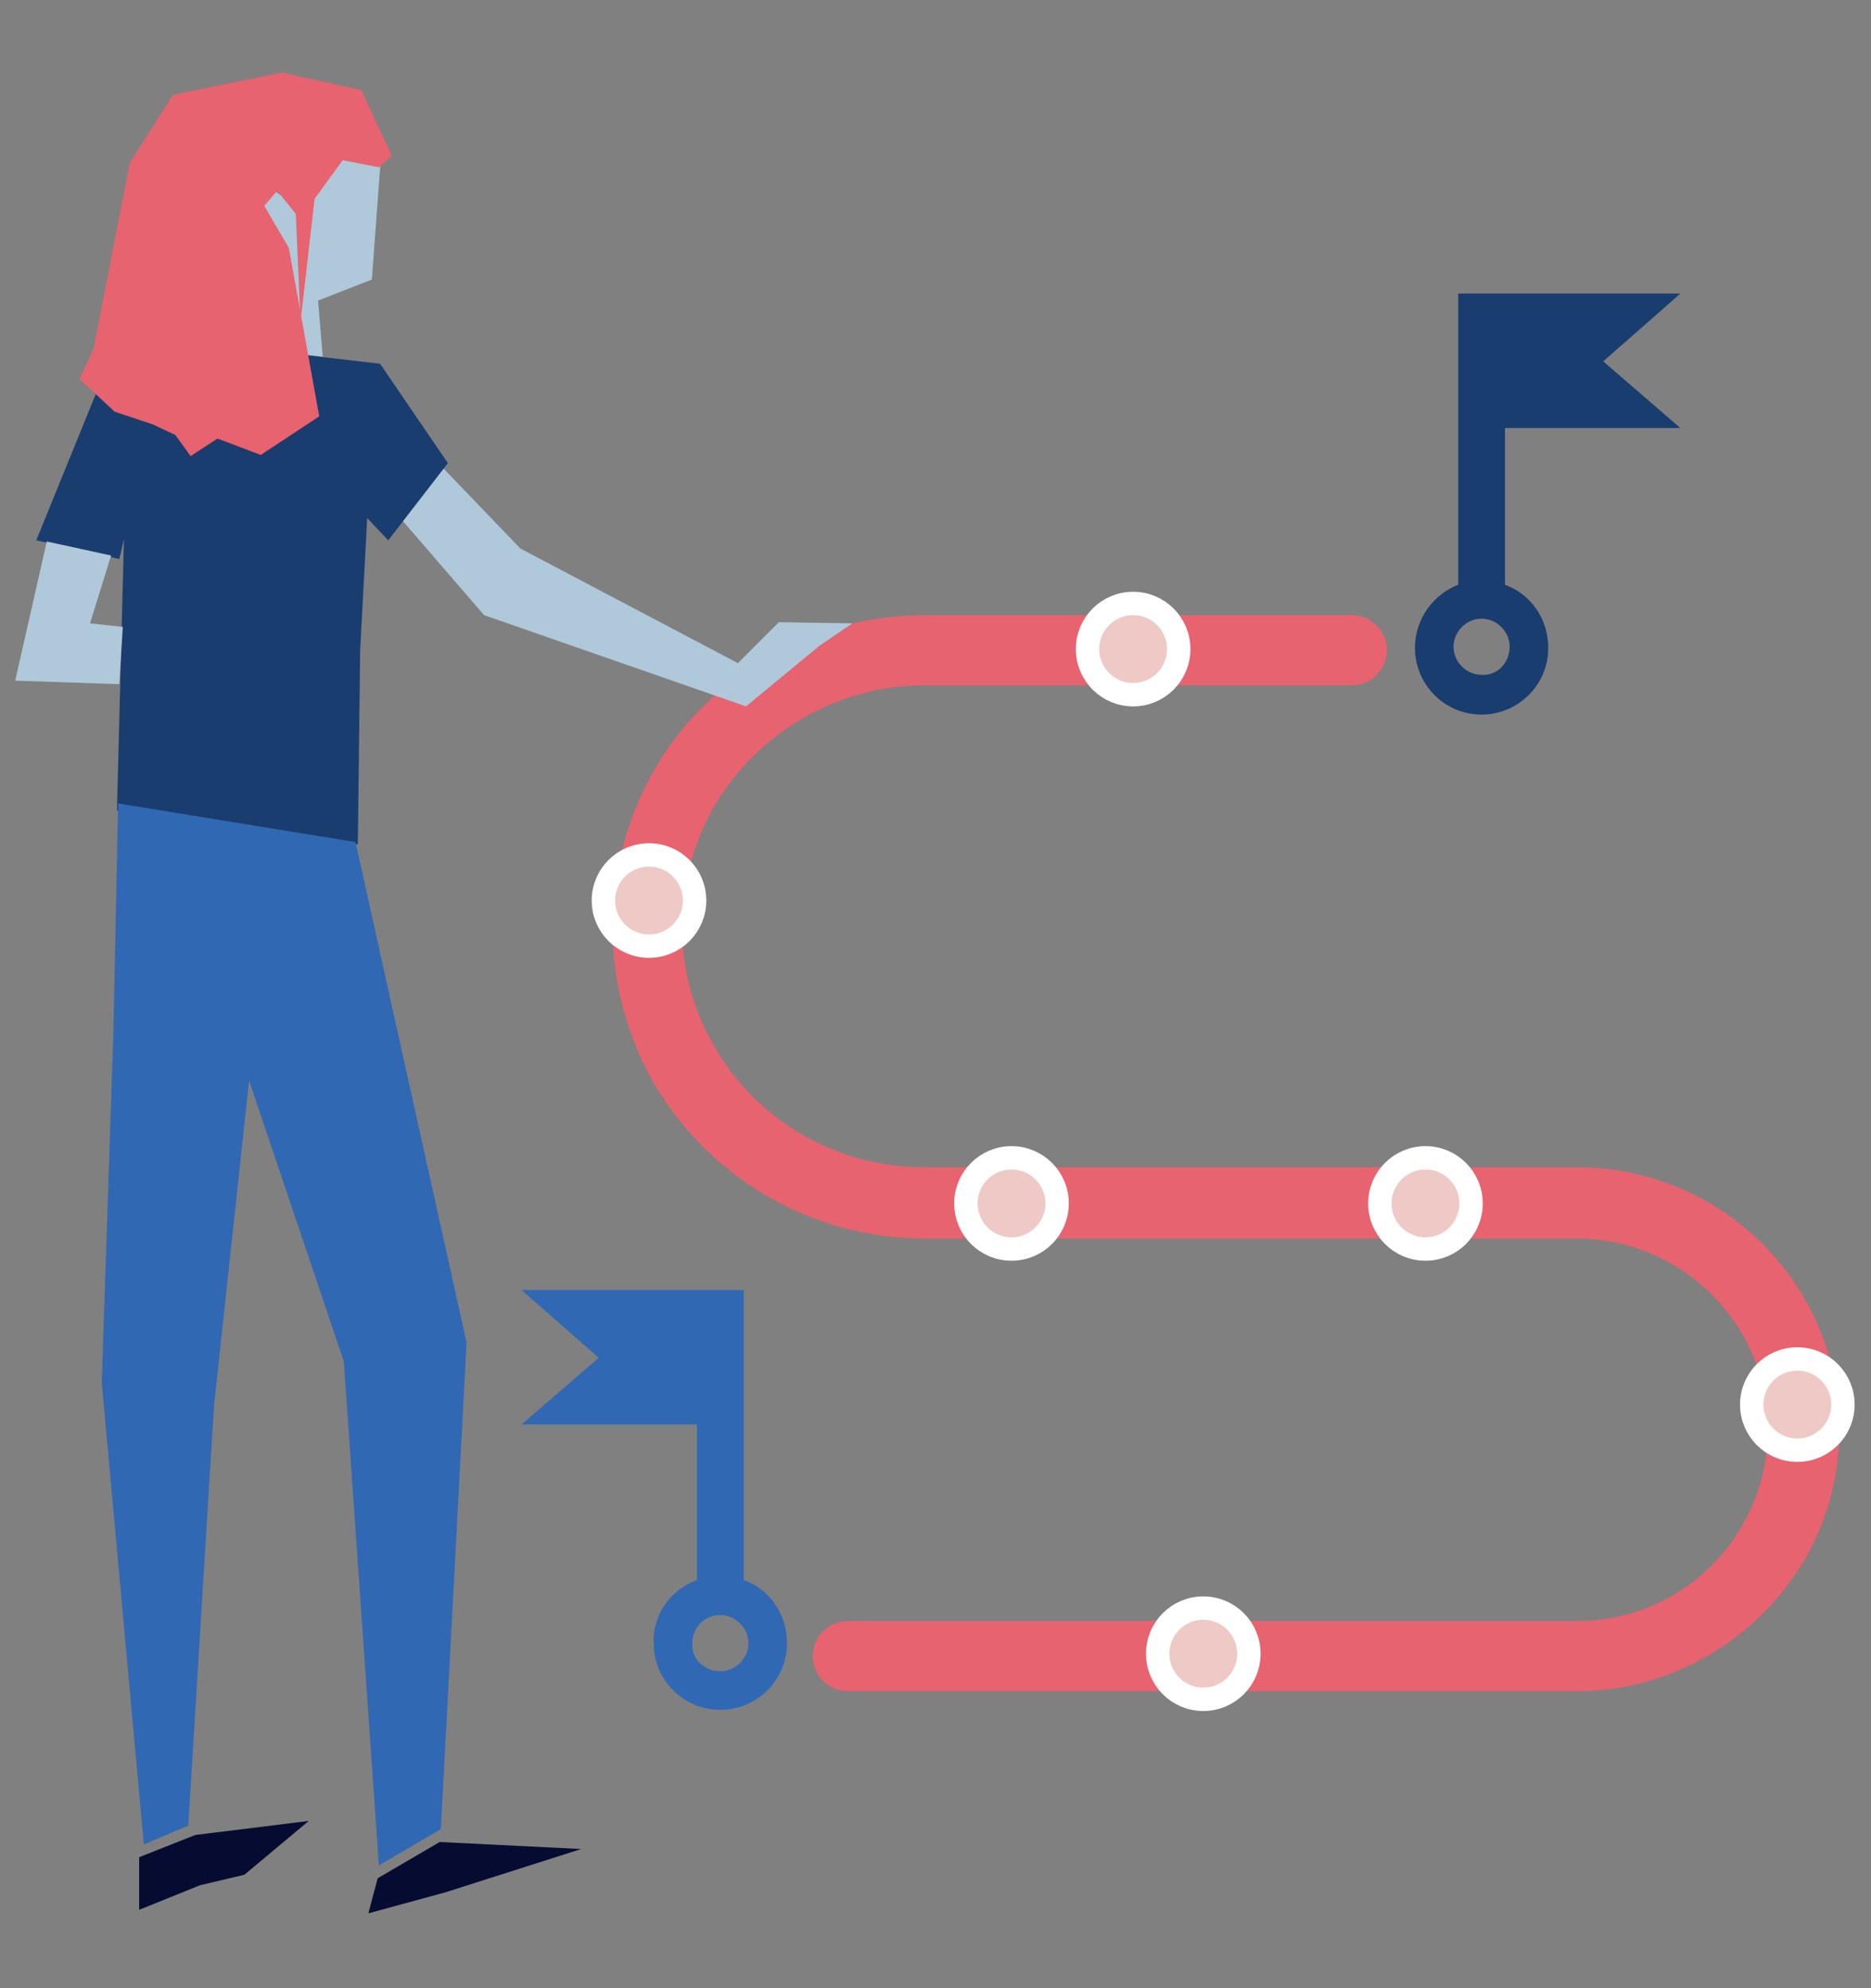
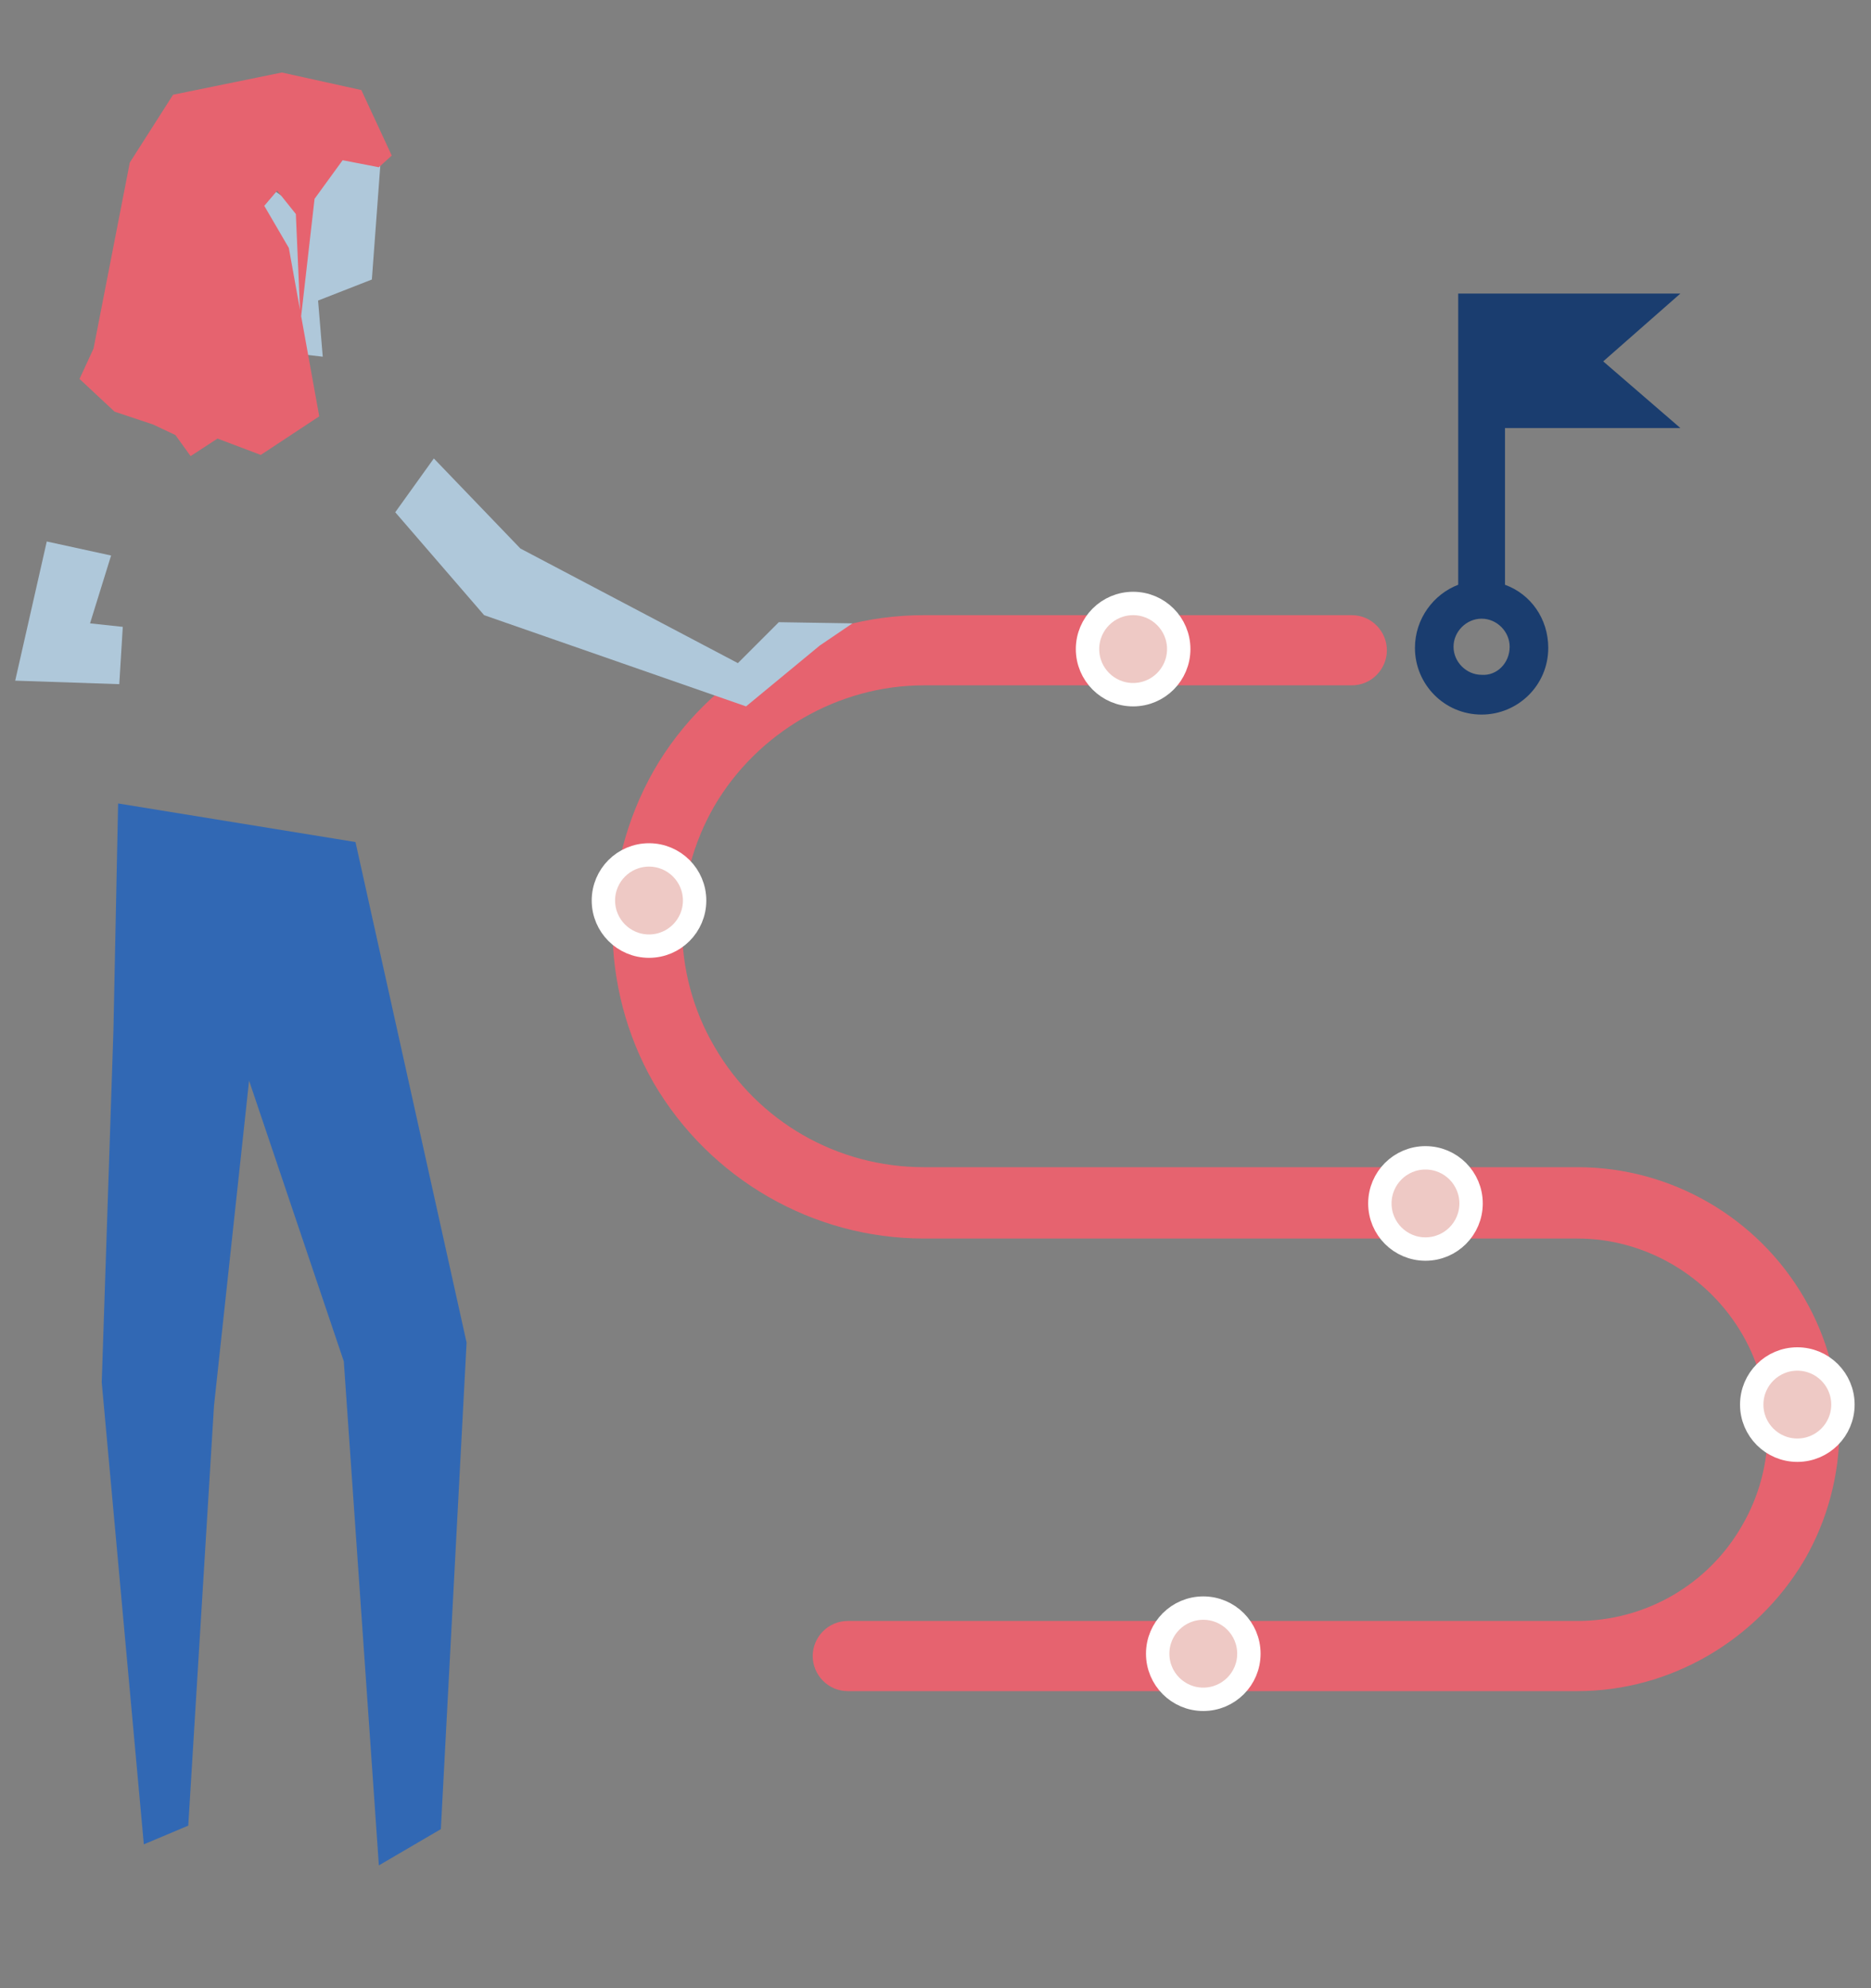
<svg xmlns="http://www.w3.org/2000/svg" id="Calque_1" x="0px" y="0px" viewBox="0 0 160 170" style="enable-background:new 0 0 160 170;" xml:space="preserve">
  <rect x="0" y="0" width="160" height="170" fill="#808080" stroke="none" />
  <style type="text/css">	.st0{fill:#E6636F;}	.st1{fill:#3168B4;}	.st2{fill:#1A3D6F;}	.st3{fill:#060C31;}	.st4{fill:#AFC8DA;}	.st5{fill:#1A3D70;}	.st6{fill:#EEC9C5;stroke:#FFFFFF;stroke-width:2;stroke-miterlimit:10;}</style>
  <path class="st0" d="M134.9,144.6H72.5c-1.7,0-3-1.4-3-3s1.3-3,3-3h62.4c5.8,0,11.2-3.1,14.1-8.2c2.9-5,2.9-11.3,0-16.3 c-2.9-5-8.3-8.2-14.1-8.2H79c-9.5,0-18.3-5.1-23.1-13.3c-4.7-8.2-4.7-18.4,0-26.7c4.7-8.2,13.6-13.3,23.1-13.3h36.6c1.7,0,3,1.4,3,3 s-1.3,3-3,3H79c-7.3,0-14.2,4-17.9,10.3c-3.7,6.4-3.7,14.3,0,20.6c3.7,6.4,10.5,10.3,17.9,10.3h55.9c8,0,15.4,4.3,19.4,11.2 c4,6.9,4,15.5,0,22.4C150.2,140.3,142.8,144.6,134.9,144.6z" />
-   <path class="st1" d="M59.6,135.1v-13.3h-15l6.6-5.7l-6.6-5.8h19v24.8c2.2,0.8,3.7,2.9,3.7,5.4c0,3.2-2.6,5.7-5.7,5.7 c-3.2,0-5.7-2.6-5.7-5.7C55.8,138,57.4,135.9,59.6,135.1L59.6,135.1z M61.6,142.9c1.3,0,2.4-1.1,2.4-2.4c0-1.3-1.1-2.4-2.4-2.4 c-1.4,0-2.4,1.1-2.4,2.4C59.1,141.8,60.2,142.9,61.6,142.9z" />
  <path class="st2" d="M128.7,50c2.2,0.8,3.7,2.9,3.7,5.4c0,3.2-2.6,5.7-5.7,5.7c-3.2,0-5.7-2.6-5.7-5.7c0-2.5,1.6-4.6,3.7-5.4V25.1 h19l-6.6,5.8l6.6,5.7h-15L128.7,50L128.7,50z M129.1,55.3c0-1.3-1.1-2.4-2.4-2.4c-1.3,0-2.4,1.1-2.4,2.4c0,1.3,1.1,2.4,2.4,2.4 C128,57.8,129.1,56.7,129.1,55.3z" />
-   <polygon class="st3" points="32.3,160.6 31.5,163.6 38.1,161.8 49.7,158.1 37.6,157.5 " />
  <polygon class="st4" points="37.1,39.2 44.5,46.9 63.1,56.7 66.6,53.2 72.9,53.3 70.1,55.2 63.8,60.4 41.4,52.6 33.8,43.8 " />
-   <polygon class="st3" points="16.7,156.9 26.4,155.7 20.9,160.3 17.1,161.2 11.9,163.3 11.9,158.8 " />
-   <polygon class="st5" points="32.5,31.1 17.8,29.4 9,31.7 3.1,46.2 10.2,47.8 10.6,46.1 10,69.3 30.6,72.2 30.8,55.6 31.4,44.3  33.2,46.2 38.3,39.6 " />
  <polygon class="st1" points="30.4,72 39.9,114.8 37.7,156.4 32.4,159.5 29.4,116.4 21.3,92.4 18.3,120.2 16.1,156.1 12.3,157.7  8.7,118.2 9.7,88.1 10.1,68.7 " />
  <g>
    <polygon class="st4" points="27.6,30.5 27.2,25.7 31.8,23.9 32.6,13.1 28.9,13.7 26.1,18.2 23.6,16.4 22,18.2 23.8,19.9 23.1,23.2   20.6,25 20.7,29.7  " />
    <polygon class="st0" points="8,29.8 11.1,13.9 14.8,8.1 24.1,6.2 30.9,7.7 33.5,13.3 32.4,14.3 29.3,13.7 26.9,17 25.7,27.5   25.3,18.3 23.7,16.3 22.6,17.6 24.7,21.2 27.3,35.6 22.3,38.9 18.6,37.5 16.3,39 15,37.2 13.1,36.3 9.8,35.2 6.8,32.4  " />
  </g>
  <polygon class="st4" points="9.5,47.5 7.7,53.3 10.5,53.6 10.2,58.5 1.3,58.2 4,46.3 " />
  <circle class="st6" cx="102.9" cy="141.4" r="3.9" />
-   <circle class="st6" cx="86.5" cy="102.9" r="3.9" />
  <circle class="st6" cx="121.9" cy="102.9" r="3.9" />
  <circle class="st6" cx="153.7" cy="120.1" r="3.9" />
  <circle class="st6" cx="55.5" cy="77" r="3.9" />
  <circle class="st6" cx="96.9" cy="55.5" r="3.9" />
</svg>